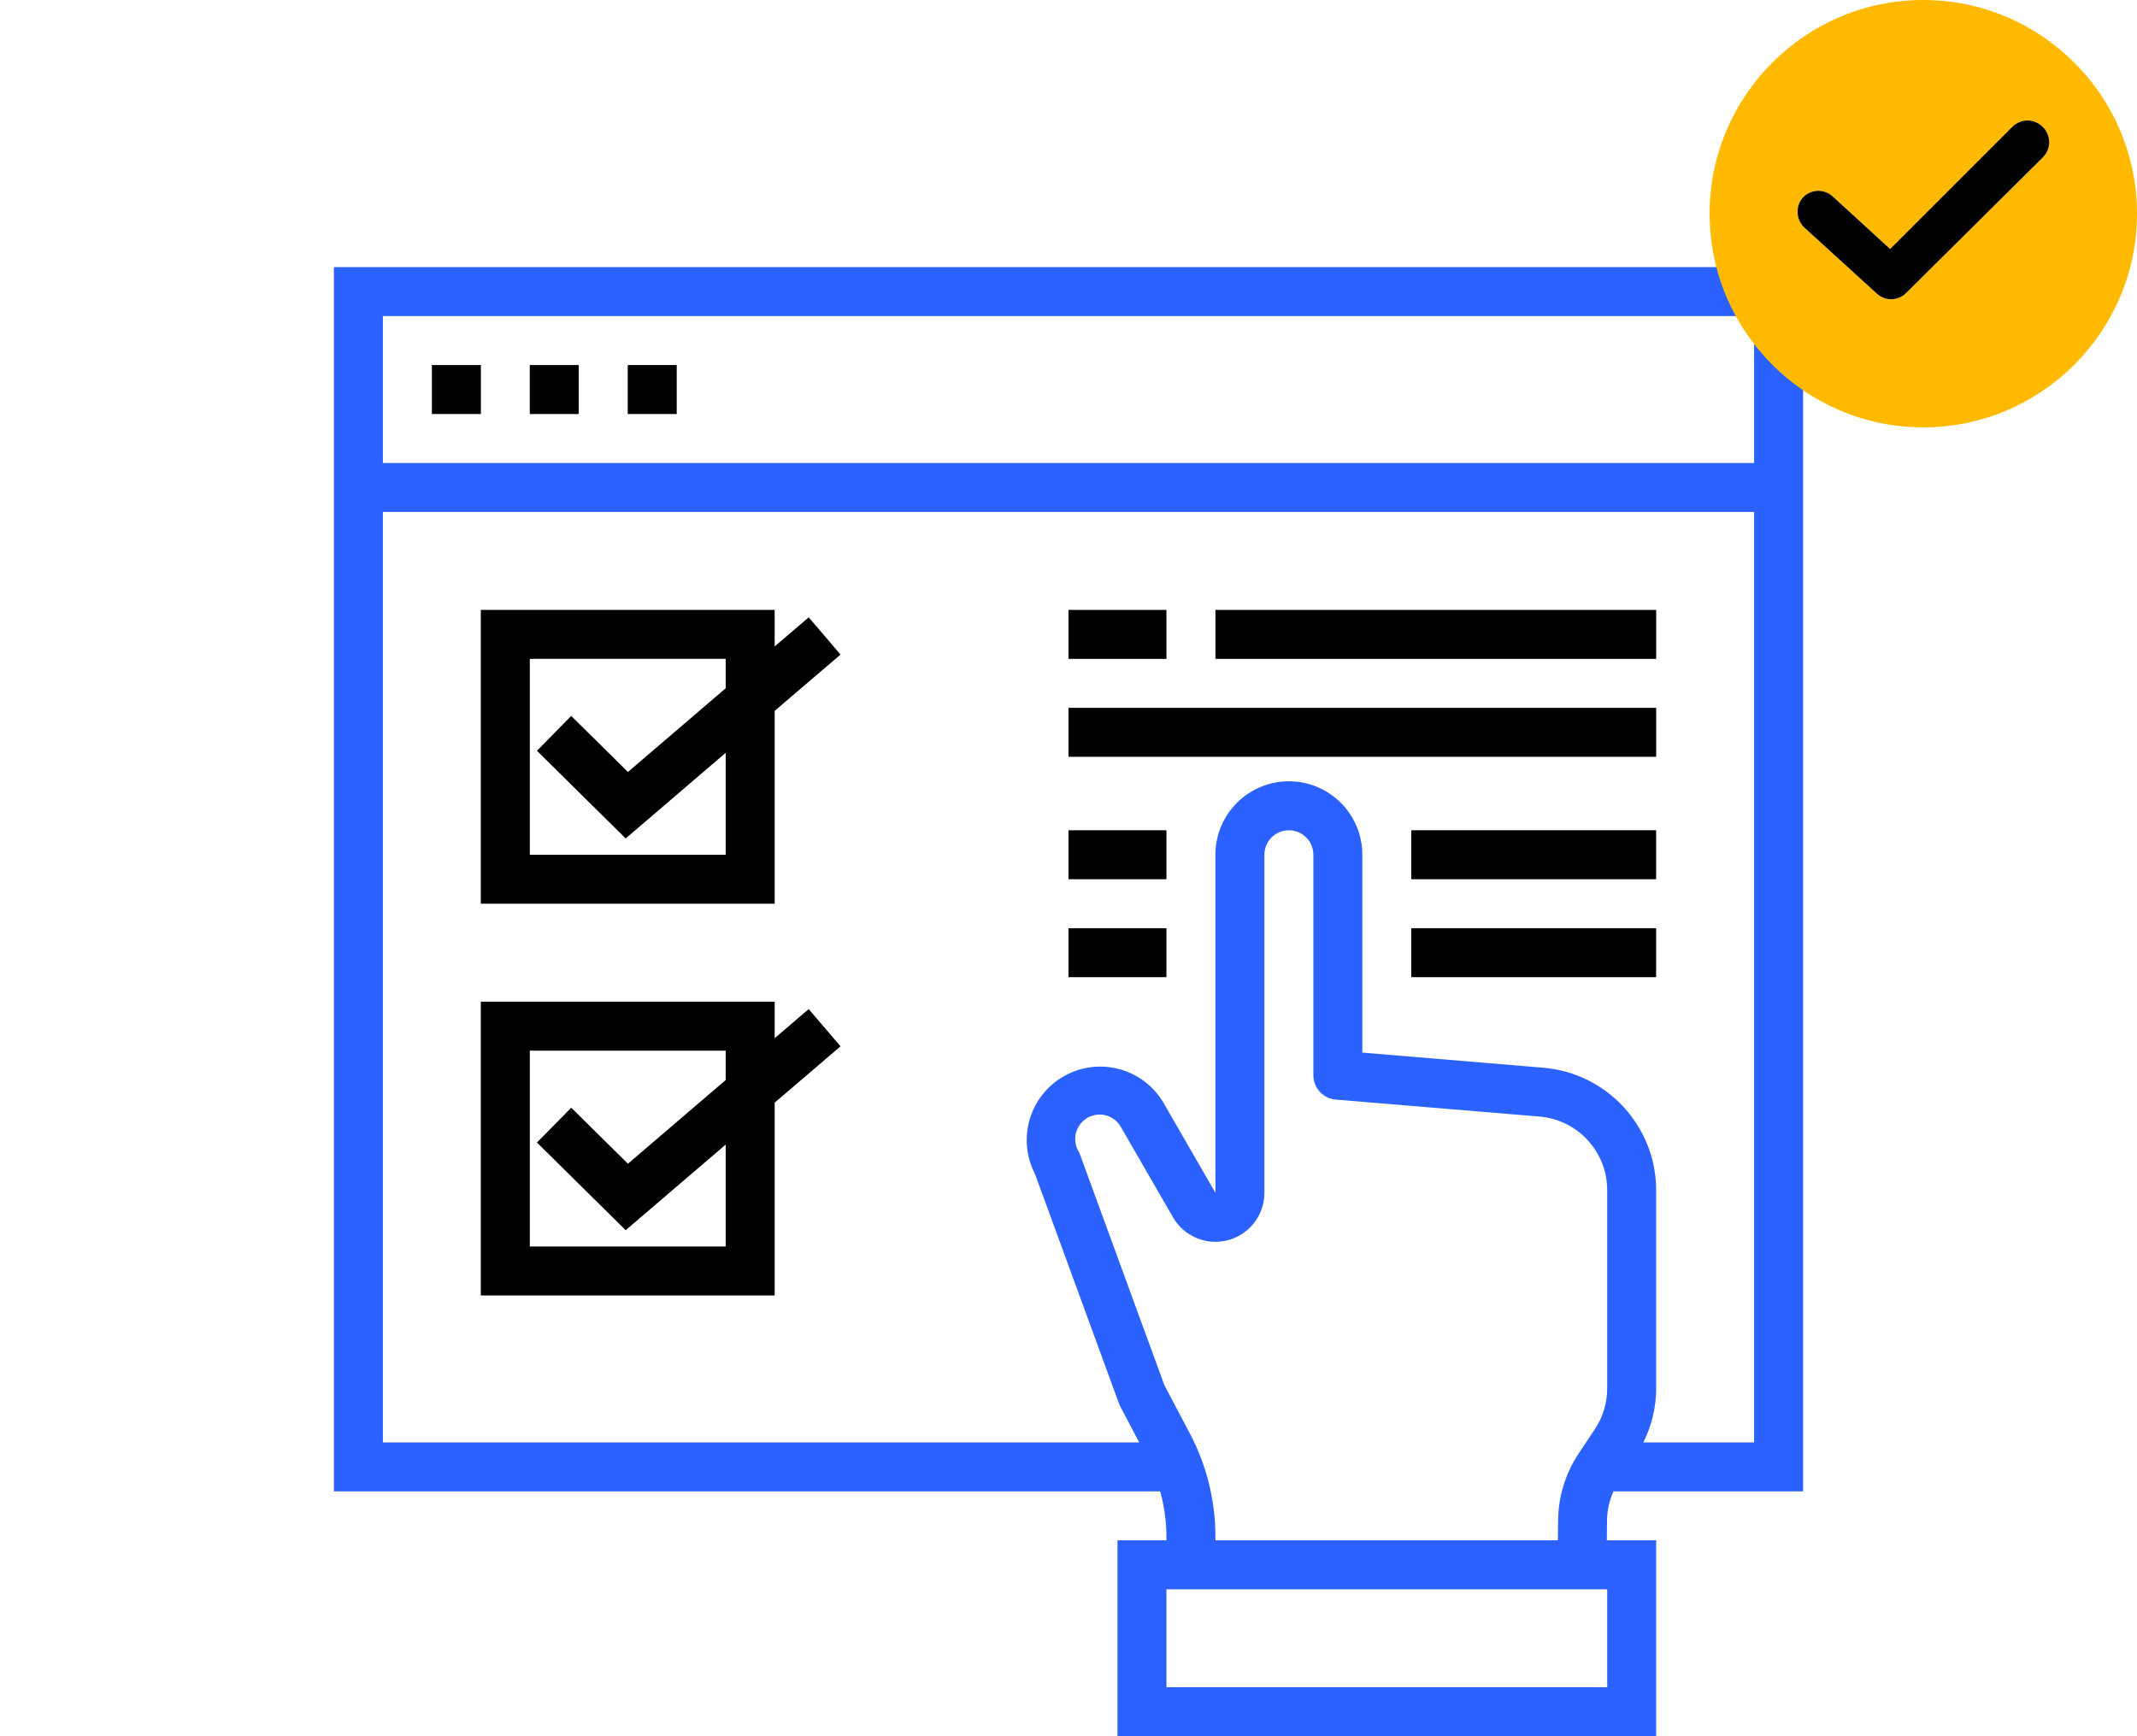
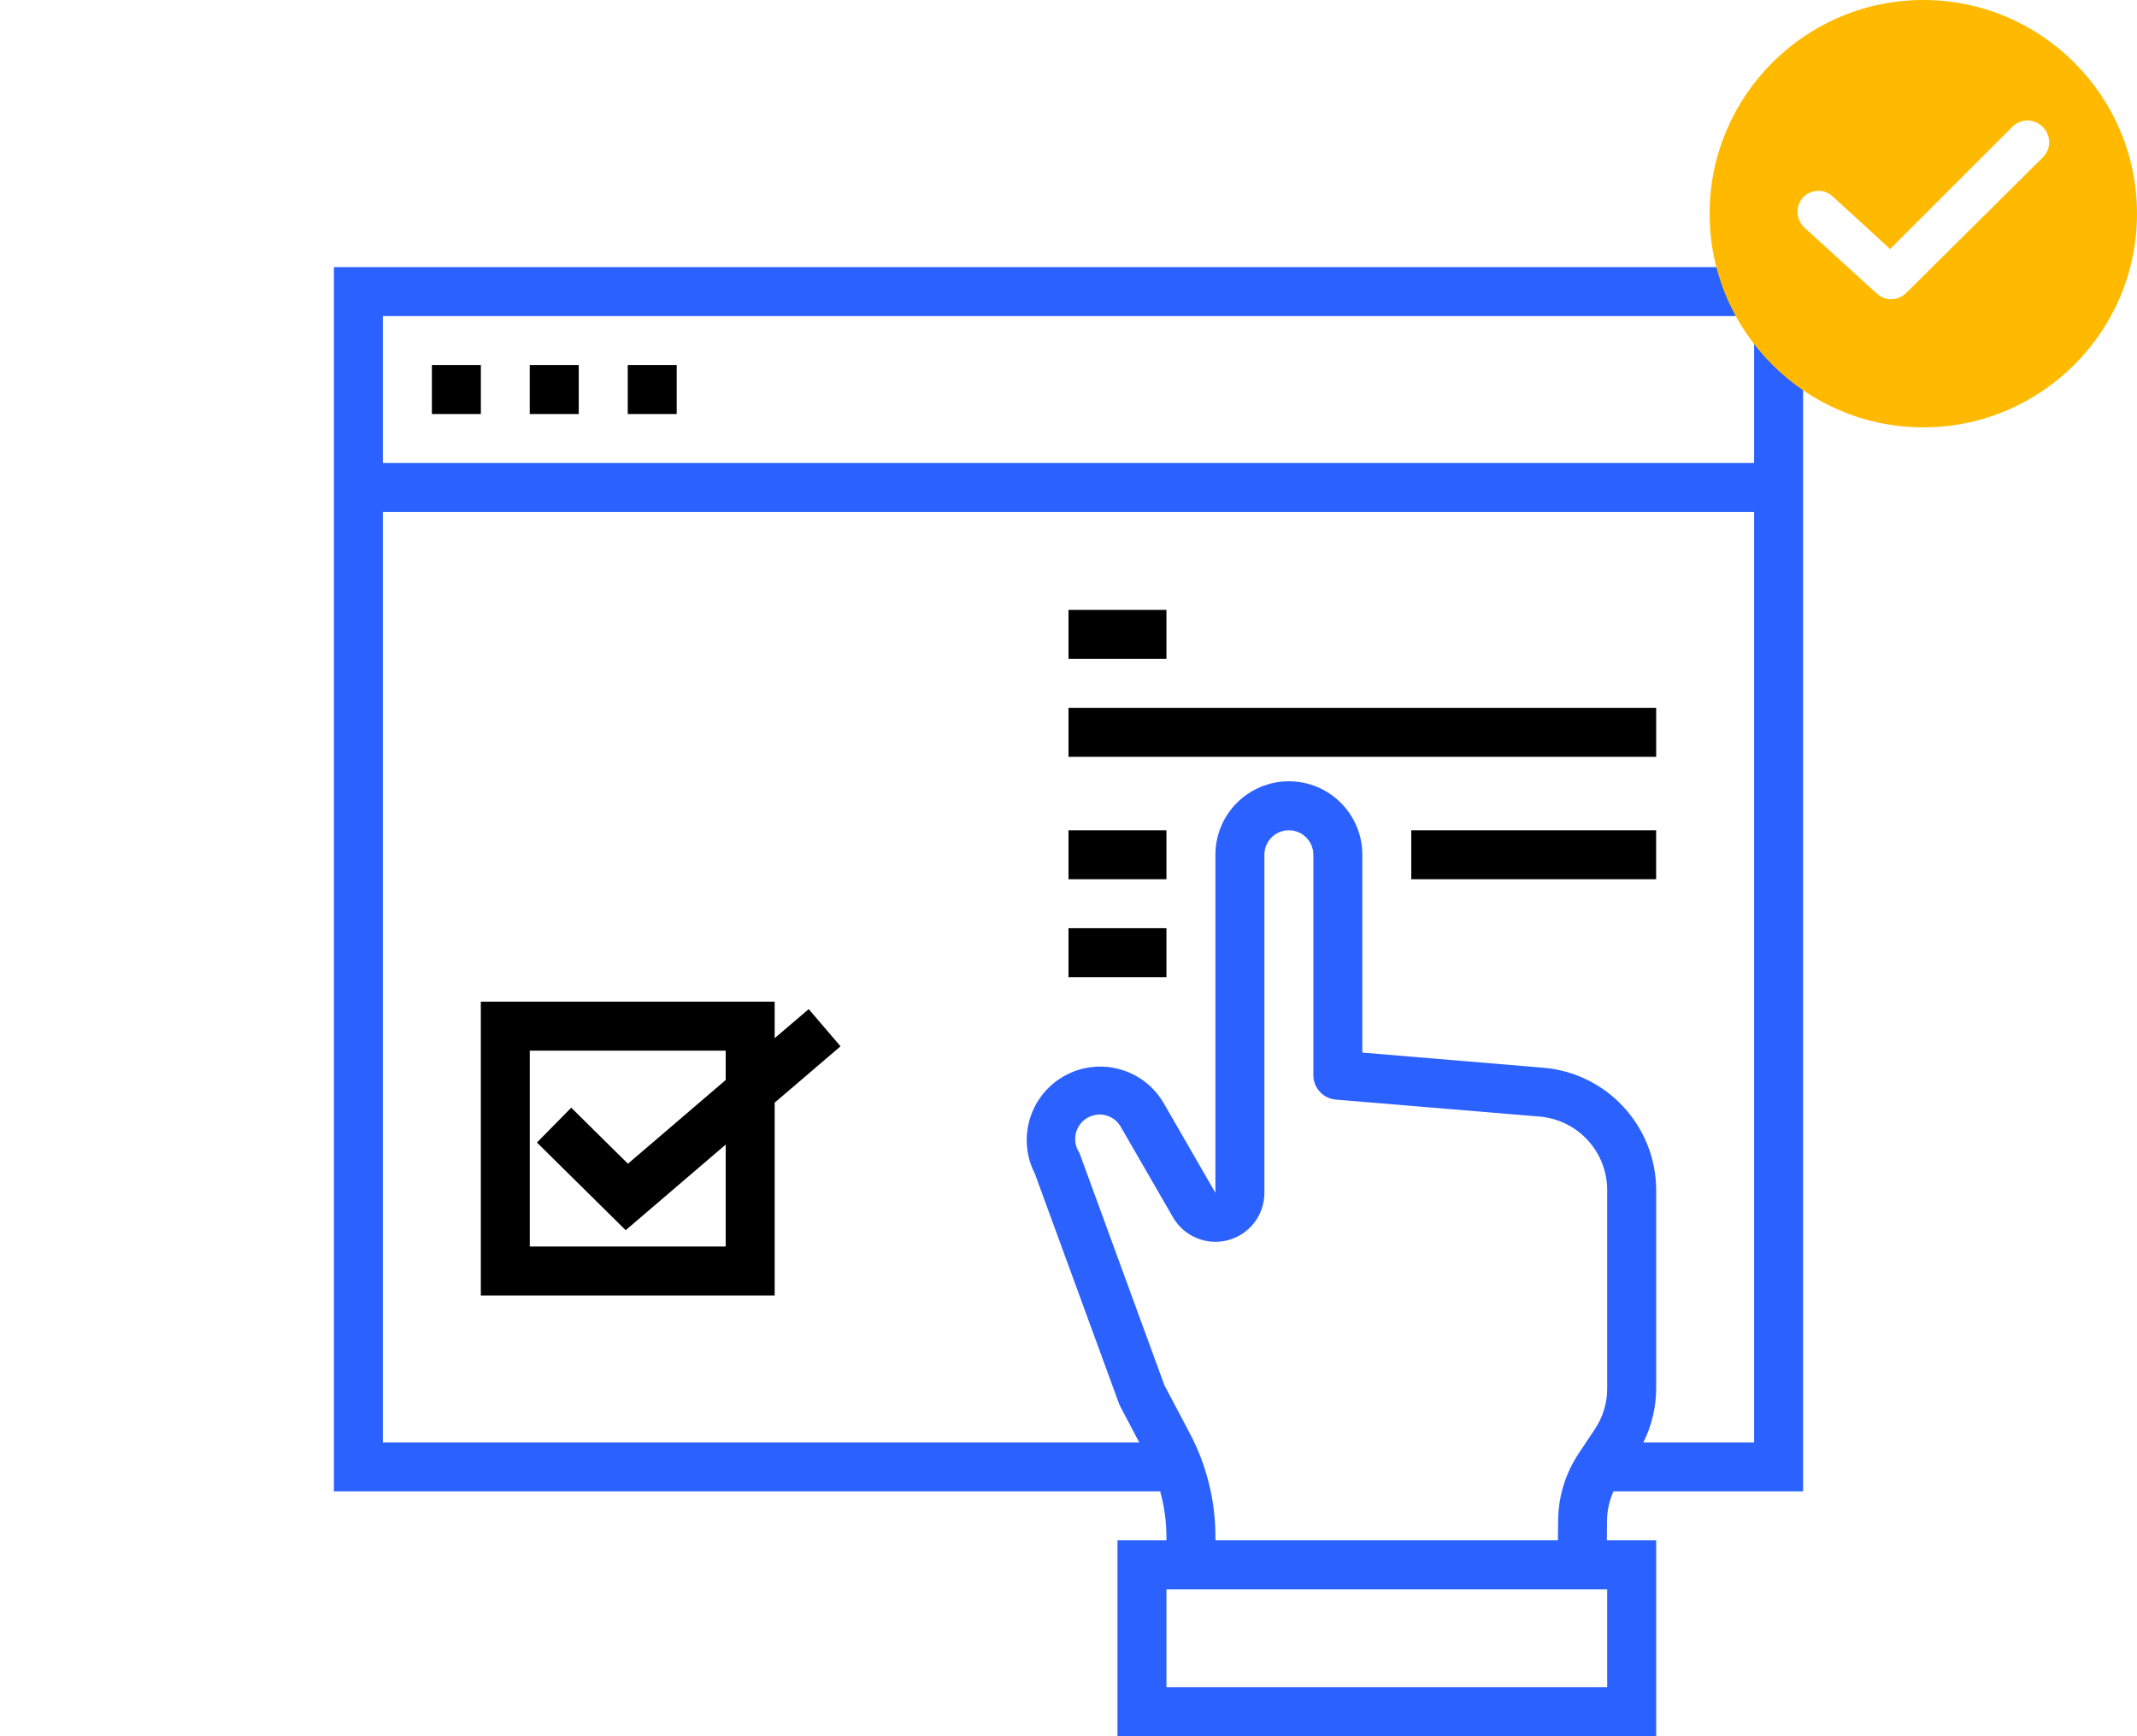
<svg xmlns="http://www.w3.org/2000/svg" width="160" height="130" viewBox="0 0 160 130" fill="none">
  <g clip-path="url(#clip0_287_393)">
    <path d="M25 20V111.667H86.864C87.17 112.767 87.328 113.902 87.333 115.043V115.333H83.667V130H124V115.333H120.307L120.319 113.867C120.327 113.108 120.492 112.359 120.802 111.667H135V20H25ZM120.333 126.333H87.333V119H120.333V126.333ZM91 115.333V115.043C90.998 112.36 90.344 109.718 89.093 107.344L87.179 103.716L80.876 86.483C80.84 86.383 80.795 86.287 80.742 86.196C80.375 85.555 80.429 84.757 80.878 84.17C81.328 83.584 82.085 83.324 82.799 83.512C83.269 83.636 83.669 83.943 83.91 84.365L87.825 91.148C88.655 92.585 90.347 93.286 91.949 92.856C93.552 92.427 94.667 90.975 94.667 89.315V64C94.667 62.987 95.487 62.167 96.5 62.167C97.513 62.167 98.333 62.987 98.333 64V80.5C98.33 81.456 99.062 82.254 100.014 82.333L115.29 83.605C118.132 83.857 120.316 86.229 120.333 89.082V103.947C120.337 105.032 120.017 106.093 119.417 106.997L118.197 108.831C117.206 110.318 116.67 112.062 116.66 113.85L116.641 115.333H91ZM131.333 108H123.043C123.67 106.74 123.997 105.353 124 103.947V89.082C123.972 84.326 120.332 80.371 115.594 79.95L102 78.814V64C102 60.963 99.537 58.5 96.5 58.5C93.463 58.5 91 60.963 91 64V89.315L87.088 82.531C85.56 79.988 82.291 79.114 79.698 80.557C77.106 82 76.125 85.238 77.481 87.877L83.779 105.087C83.807 105.164 83.84 105.239 83.88 105.313L85.295 108H28.667V38.333H131.333V108ZM28.667 34.667V23.667H131.333V34.667H28.667Z" fill="#2B61FF" />
    <path d="M32.336 27.334H36.003V31H32.336V27.334Z" fill="black" />
    <path d="M39.664 27.334H43.331V31H39.664V27.334Z" fill="black" />
    <path d="M47 27.333H50.667V31H47V27.333Z" fill="black" />
-     <path d="M58 53.227L62.932 49.011L60.549 46.224L58 48.401V45.667H36V67.667H58V53.227ZM39.667 64V49.333H54.333V51.534L47.014 57.802L42.769 53.605L40.202 56.214L46.846 62.779L54.333 56.368V64H39.667Z" fill="black" />
    <path d="M58 82.561L62.932 78.344L60.549 75.558L58 77.734V75H36V97H58V82.561ZM39.667 93.333V78.667H54.333V80.867L47.014 87.135L42.769 82.939L40.202 85.547L46.846 92.112L54.333 85.701V93.333H39.667Z" fill="black" />
    <path d="M80 45.667H87.333V49.333H80V45.667Z" fill="black" />
-     <path d="M91 45.667H124V49.333H91V45.667Z" fill="black" />
    <path d="M80 53H124V56.667H80V53Z" fill="black" />
    <path d="M80 62.167H87.333V65.833H80V62.167Z" fill="black" />
-     <path d="M105.664 62.166H123.997V65.833H105.664V62.166Z" fill="black" />
-     <path d="M105.664 69.5H123.997V73.167H105.664V69.5Z" fill="black" />
+     <path d="M105.664 62.166H123.997V65.833H105.664V62.166" fill="black" />
    <path d="M80 69.5H87.333V73.167H80V69.5Z" fill="black" />
  </g>
  <g clip-path="url(#clip1_287_393)">
    <path d="M144 0C135.178 0 128 7.178 128 16C128 24.822 135.178 32 144 32C152.822 32 160 24.822 160 16C160 7.178 152.822 0 144 0ZM152.942 11.79L142.717 21.935C142.115 22.536 141.153 22.576 140.511 21.975L135.098 17.043C134.456 16.441 134.416 15.439 134.977 14.797C135.579 14.155 136.581 14.115 137.223 14.717L141.514 18.647L150.657 9.504C151.298 8.862 152.301 8.862 152.942 9.504C153.584 10.145 153.584 11.148 152.942 11.79Z" fill="#FFBA00" />
-     <path d="M142.718 21.935L152.944 11.789C153.585 11.148 153.585 10.145 152.944 9.504C152.302 8.862 151.3 8.862 150.658 9.504L141.515 18.646L137.225 14.717C136.583 14.115 135.58 14.155 134.979 14.797C134.418 15.438 134.458 16.441 135.099 17.043L140.513 21.975C141.154 22.576 142.117 22.536 142.718 21.935Z" fill="black" />
  </g>
  <defs>
    <clipPath id="clip0_287_393">
      <rect width="110" height="110" fill="white" transform="translate(25 20)" />
    </clipPath>
    <clipPath id="clip1_287_393">
      <rect width="32" height="32" fill="white" transform="translate(128)" />
    </clipPath>
  </defs>
</svg>